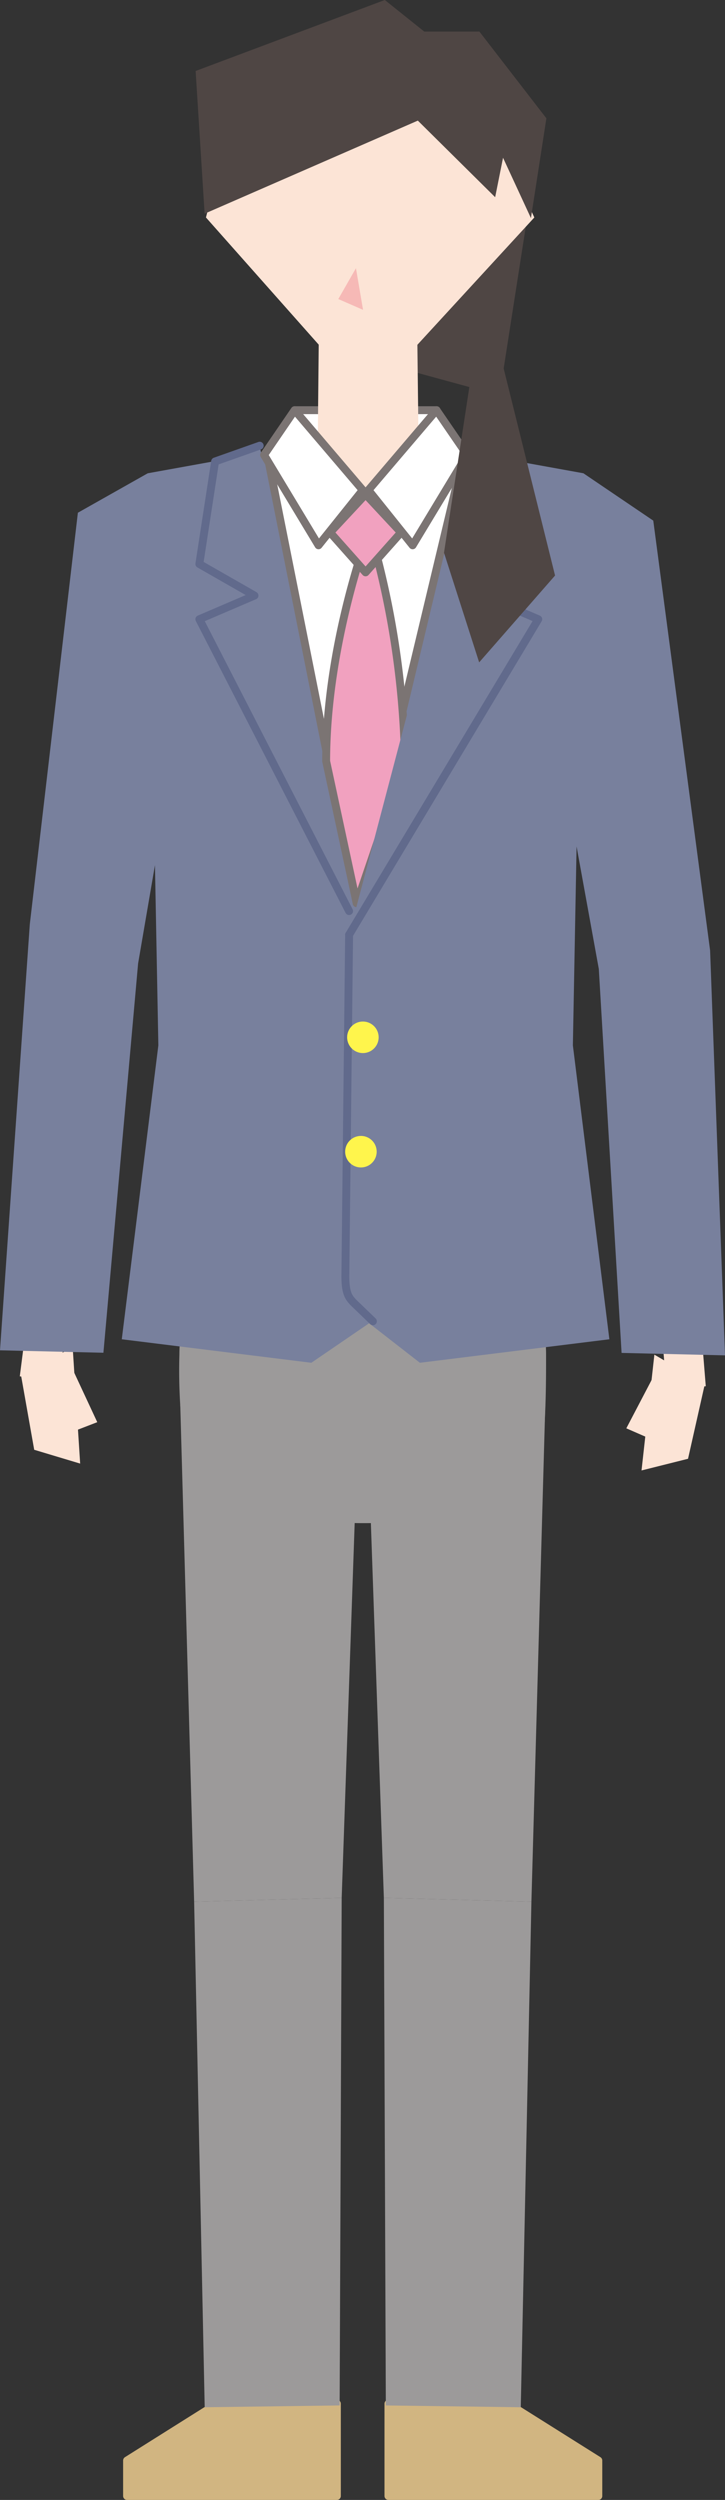
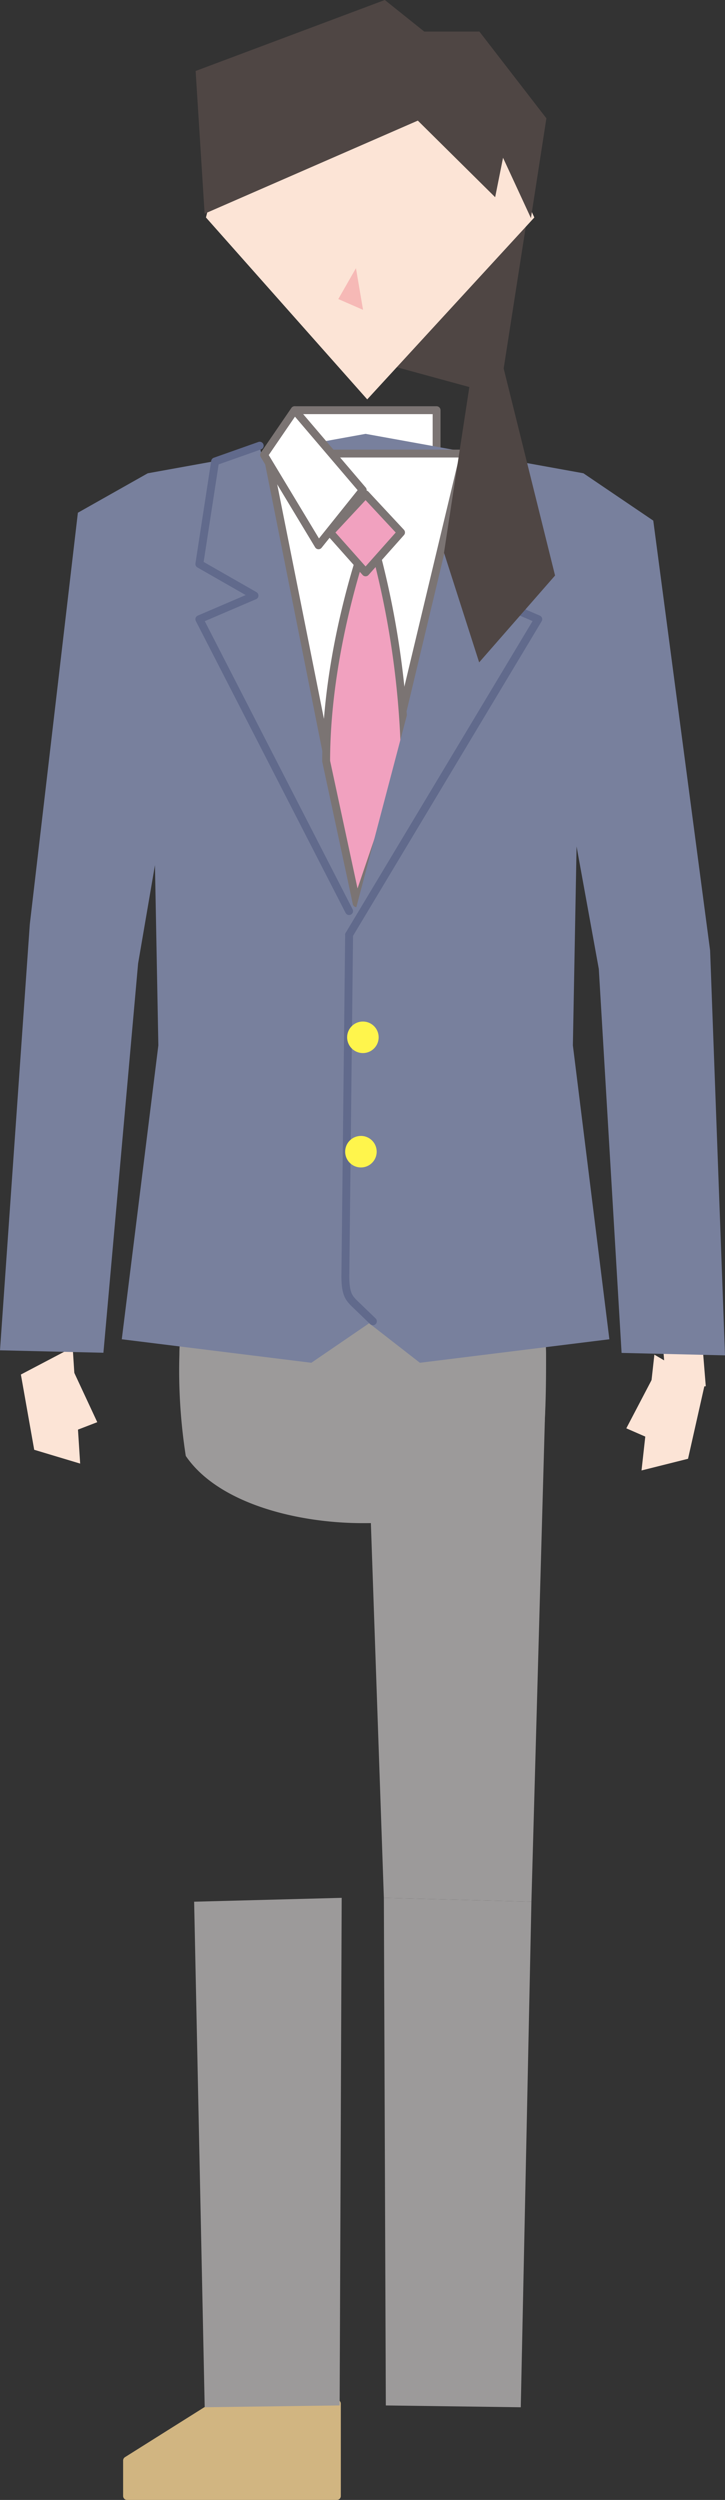
<svg xmlns="http://www.w3.org/2000/svg" viewBox="0 0 91.98 316.92">
  <rect x="0" y="0" width="91.98" height="316.92" fill="#333333" stroke="none" />
  <defs>
    <style>.cls-1{fill:#fce4d6;}.cls-2{fill:#9c9a9a;}.cls-3{fill:#d1b581;stroke:#d1b581;}.cls-3,.cls-4,.cls-6,.cls-9{stroke-linecap:round;stroke-linejoin:round;}.cls-4{fill:#fff;}.cls-4,.cls-6{stroke:#7b7473;}.cls-5,.cls-9{fill:#78809d;}.cls-6{fill:#f1a1bf;}.cls-7{fill:#4f4644;}.cls-8{fill:#f6b9b6;}.cls-9{stroke:#616a8c;}.cls-10{fill:#fff54c;}</style>
  </defs>
  <g id="Layer_2" data-name="Layer 2">
    <g id="レイヤー_1" data-name="レイヤー 1">
      <polygon class="cls-1" points="89.42 175.47 87.29 184.93 81.39 186.41 83.02 171.73 89.42 175.47" />
      <rect class="cls-1" x="84.24" y="167.93" width="5" height="8" transform="translate(187.09 336.3) rotate(175.36)" />
      <polygon class="cls-1" points="79.46 181.07 83.36 182.77 86.68 176.44 82.78 174.73 79.46 181.07" />
      <polygon class="cls-1" points="2.65 174.25 4.34 183.79 10.17 185.54 9.22 170.8 2.65 174.25" />
-       <rect class="cls-1" x="2.99" y="166.83" width="5" height="8" transform="translate(21.7 0.68) rotate(7.28)" />
      <polygon class="cls-1" points="12.34 180.29 8.37 181.82 5.35 175.33 9.32 173.81 12.34 180.29" />
      <path class="cls-2" d="M69.28,171.73c0,3.77,0,10.14-.8,13.74-4,6.55-13.72,7.62-22.46,7.62-8.31,0-18.34-2.49-22.45-8.52a70.22,70.22,0,0,1-.81-12.84c0-11.79,10.42-21.36,23.26-21.36S69.28,159.94,69.28,171.73Z" />
-       <polygon class="cls-2" points="43.35 240.59 45.5 178.6 22.87 178.08 24.63 241.08 43.35 240.59" />
      <polygon class="cls-3" points="16.12 316.42 42.74 316.42 42.74 304.72 27.57 304.72 16.12 311.92 16.12 316.42" />
-       <polygon class="cls-3" points="75.91 316.42 49.28 316.42 49.28 304.72 64.46 304.72 75.91 311.92 75.91 316.42" />
      <polygon class="cls-2" points="43.09 304.94 43.35 240.59 24.63 241.08 25.97 305.17 43.09 304.94" />
      <polygon class="cls-2" points="48.7 240.59 46.55 178.6 69.18 178.08 67.42 241.08 48.7 240.59" />
      <polygon class="cls-2" points="48.95 304.94 48.7 240.59 67.42 241.08 66.07 305.17 48.95 304.94" />
      <rect class="cls-4" x="37.38" y="52" width="18" height="10" transform="translate(92.77 114) rotate(-180)" />
      <polygon class="cls-5" points="75.97 122.83 78.86 171.51 91.98 171.82 90.09 120.49 82.88 66 73.86 68.86 74.03 60 46.38 55 18.74 60 18.88 67.34 9.88 65 3.78 117.18 0 171.18 13.12 171.49 17.52 122.15 19.66 109.67 20.09 132.52 15.45 169.78 39.5 172.76 46.83 167.75 53.27 172.76 77.31 169.78 72.68 132.52 73.15 107.31 75.97 122.83" />
      <polygon class="cls-4" points="45.25 114.5 58.88 57.5 33.88 57.5 45.25 114.5" />
      <path class="cls-6" d="M46.88,67.12s-5.5,14.38-5.5,29.38l3.87,18,6.13-18A112.08,112.08,0,0,0,46.88,67.12Z" />
      <polygon class="cls-7" points="63.37 50.11 49.23 46.25 26.82 28 66.82 28 63.37 50.11" />
-       <polygon class="cls-1" points="53.14 59.73 46.32 62.42 40.28 59.68 40.57 29.84 52.79 29.76 53.14 59.73" />
      <polygon class="cls-1" points="67.79 27.57 46.59 50.63 26.13 27.57 30.32 11 46.59 5.26 64.32 20 67.79 27.57" />
      <polyline class="cls-8" points="45.16 34 42.92 37.91 46.06 39.28" />
      <polygon class="cls-7" points="29.82 20 25.96 27.09 24.82 9 48.82 0 53.82 4 60.82 4 69.32 15 67.36 27.65 63.82 20 62.82 25 53.01 15.29 25.96 27.09 29.82 20" />
      <polyline class="cls-9" points="32.95 56.5 27.29 58.5 25.29 71.5 32.29 75.5 25.29 78.5 44.29 115.5" />
-       <polygon class="cls-4" points="55.38 52 59.27 57.67 52.35 69.13 46.74 62.13 55.38 52" />
      <polygon class="cls-4" points="37.38 52 33.5 57.67 40.41 69.13 46.02 62.13 37.38 52" />
      <polyline class="cls-9" points="60.62 56.5 66.29 58.5 68.29 71.5 61.29 75.5 68.29 78.5 44.29 118.5" />
      <path class="cls-9" d="M44.29,118.5l-.47,42.84c-.07,2.7.47,3.16,1,3.76l2.49,2.4" />
      <circle class="cls-10" cx="46.04" cy="131.5" r="2" />
      <circle class="cls-10" cx="45.79" cy="146" r="2" />
      <polygon class="cls-6" points="46.38 62.67 50.88 67.5 46.38 72.56 41.88 67.5 46.38 62.67" />
      <polygon class="cls-5" points="74.02 60 82.88 66 73.38 74 74.02 60" />
      <polygon class="cls-5" points="18.74 60 9.88 65 22.38 72 18.74 60" />
      <polygon class="cls-7" points="63.73 46.03 70.42 72.96 60.79 83.97 56.33 70.07 60.01 46.03 63.73 46.03" />
    </g>
  </g>
</svg>